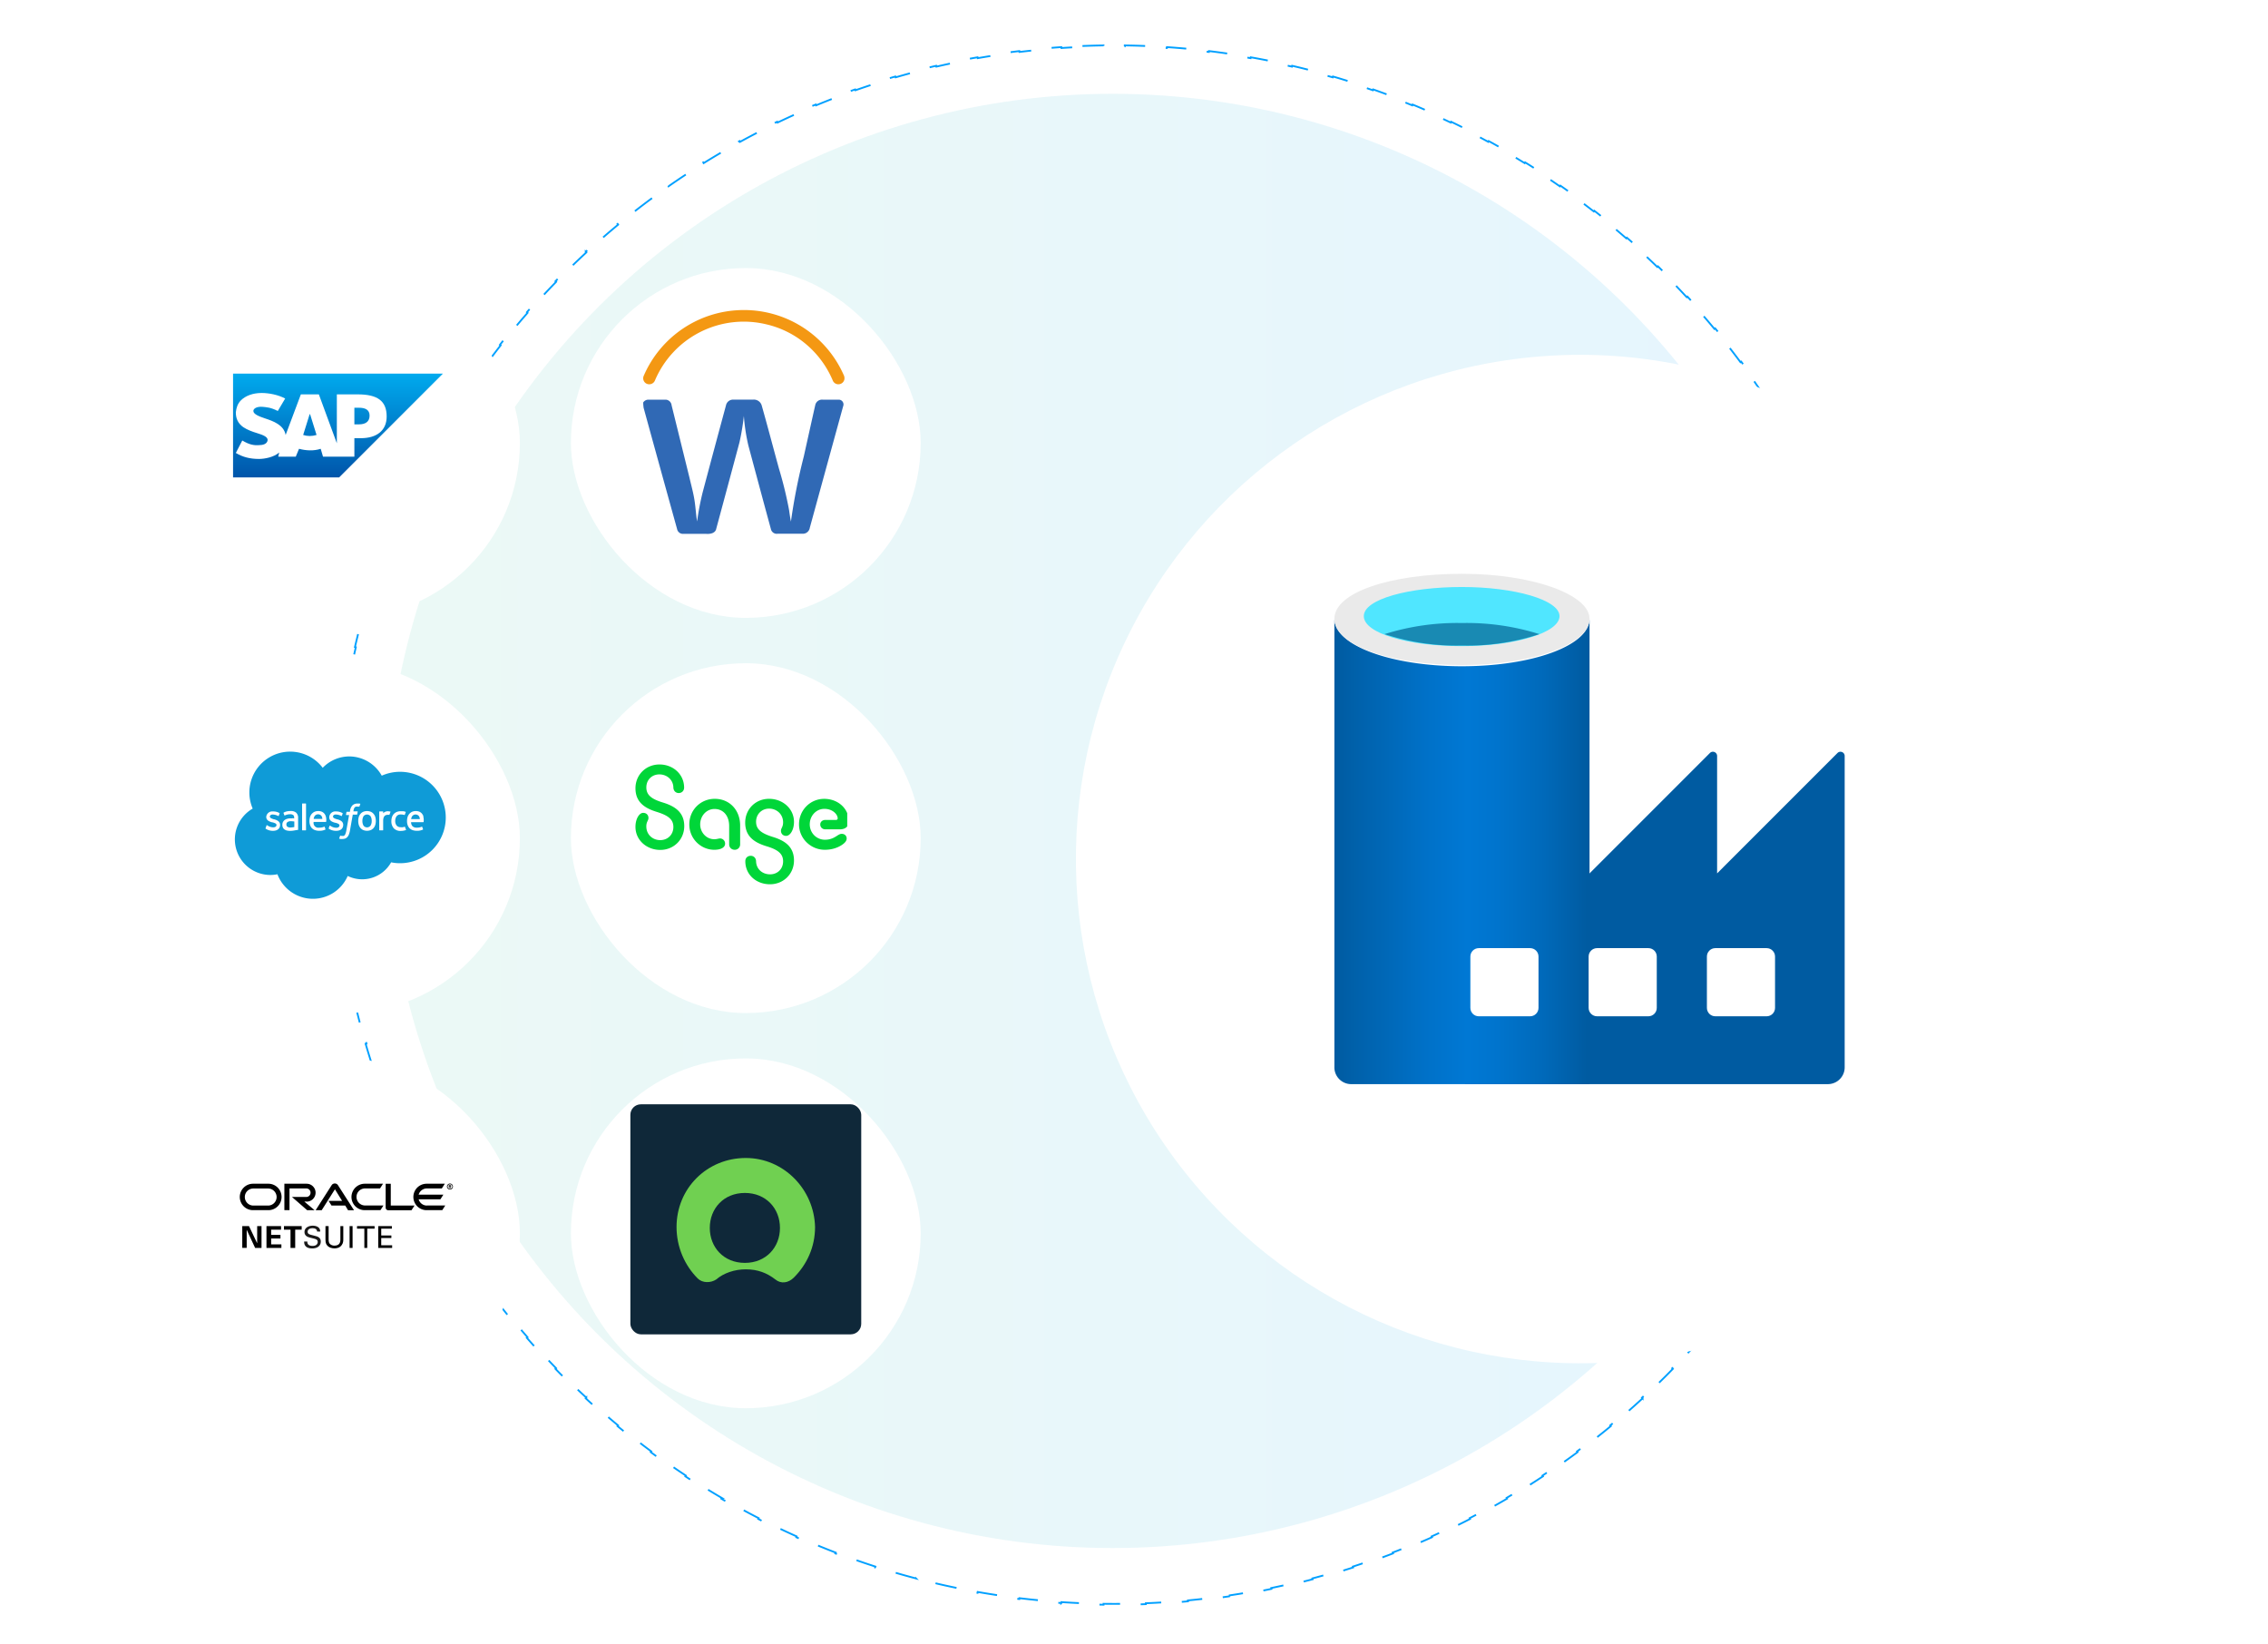
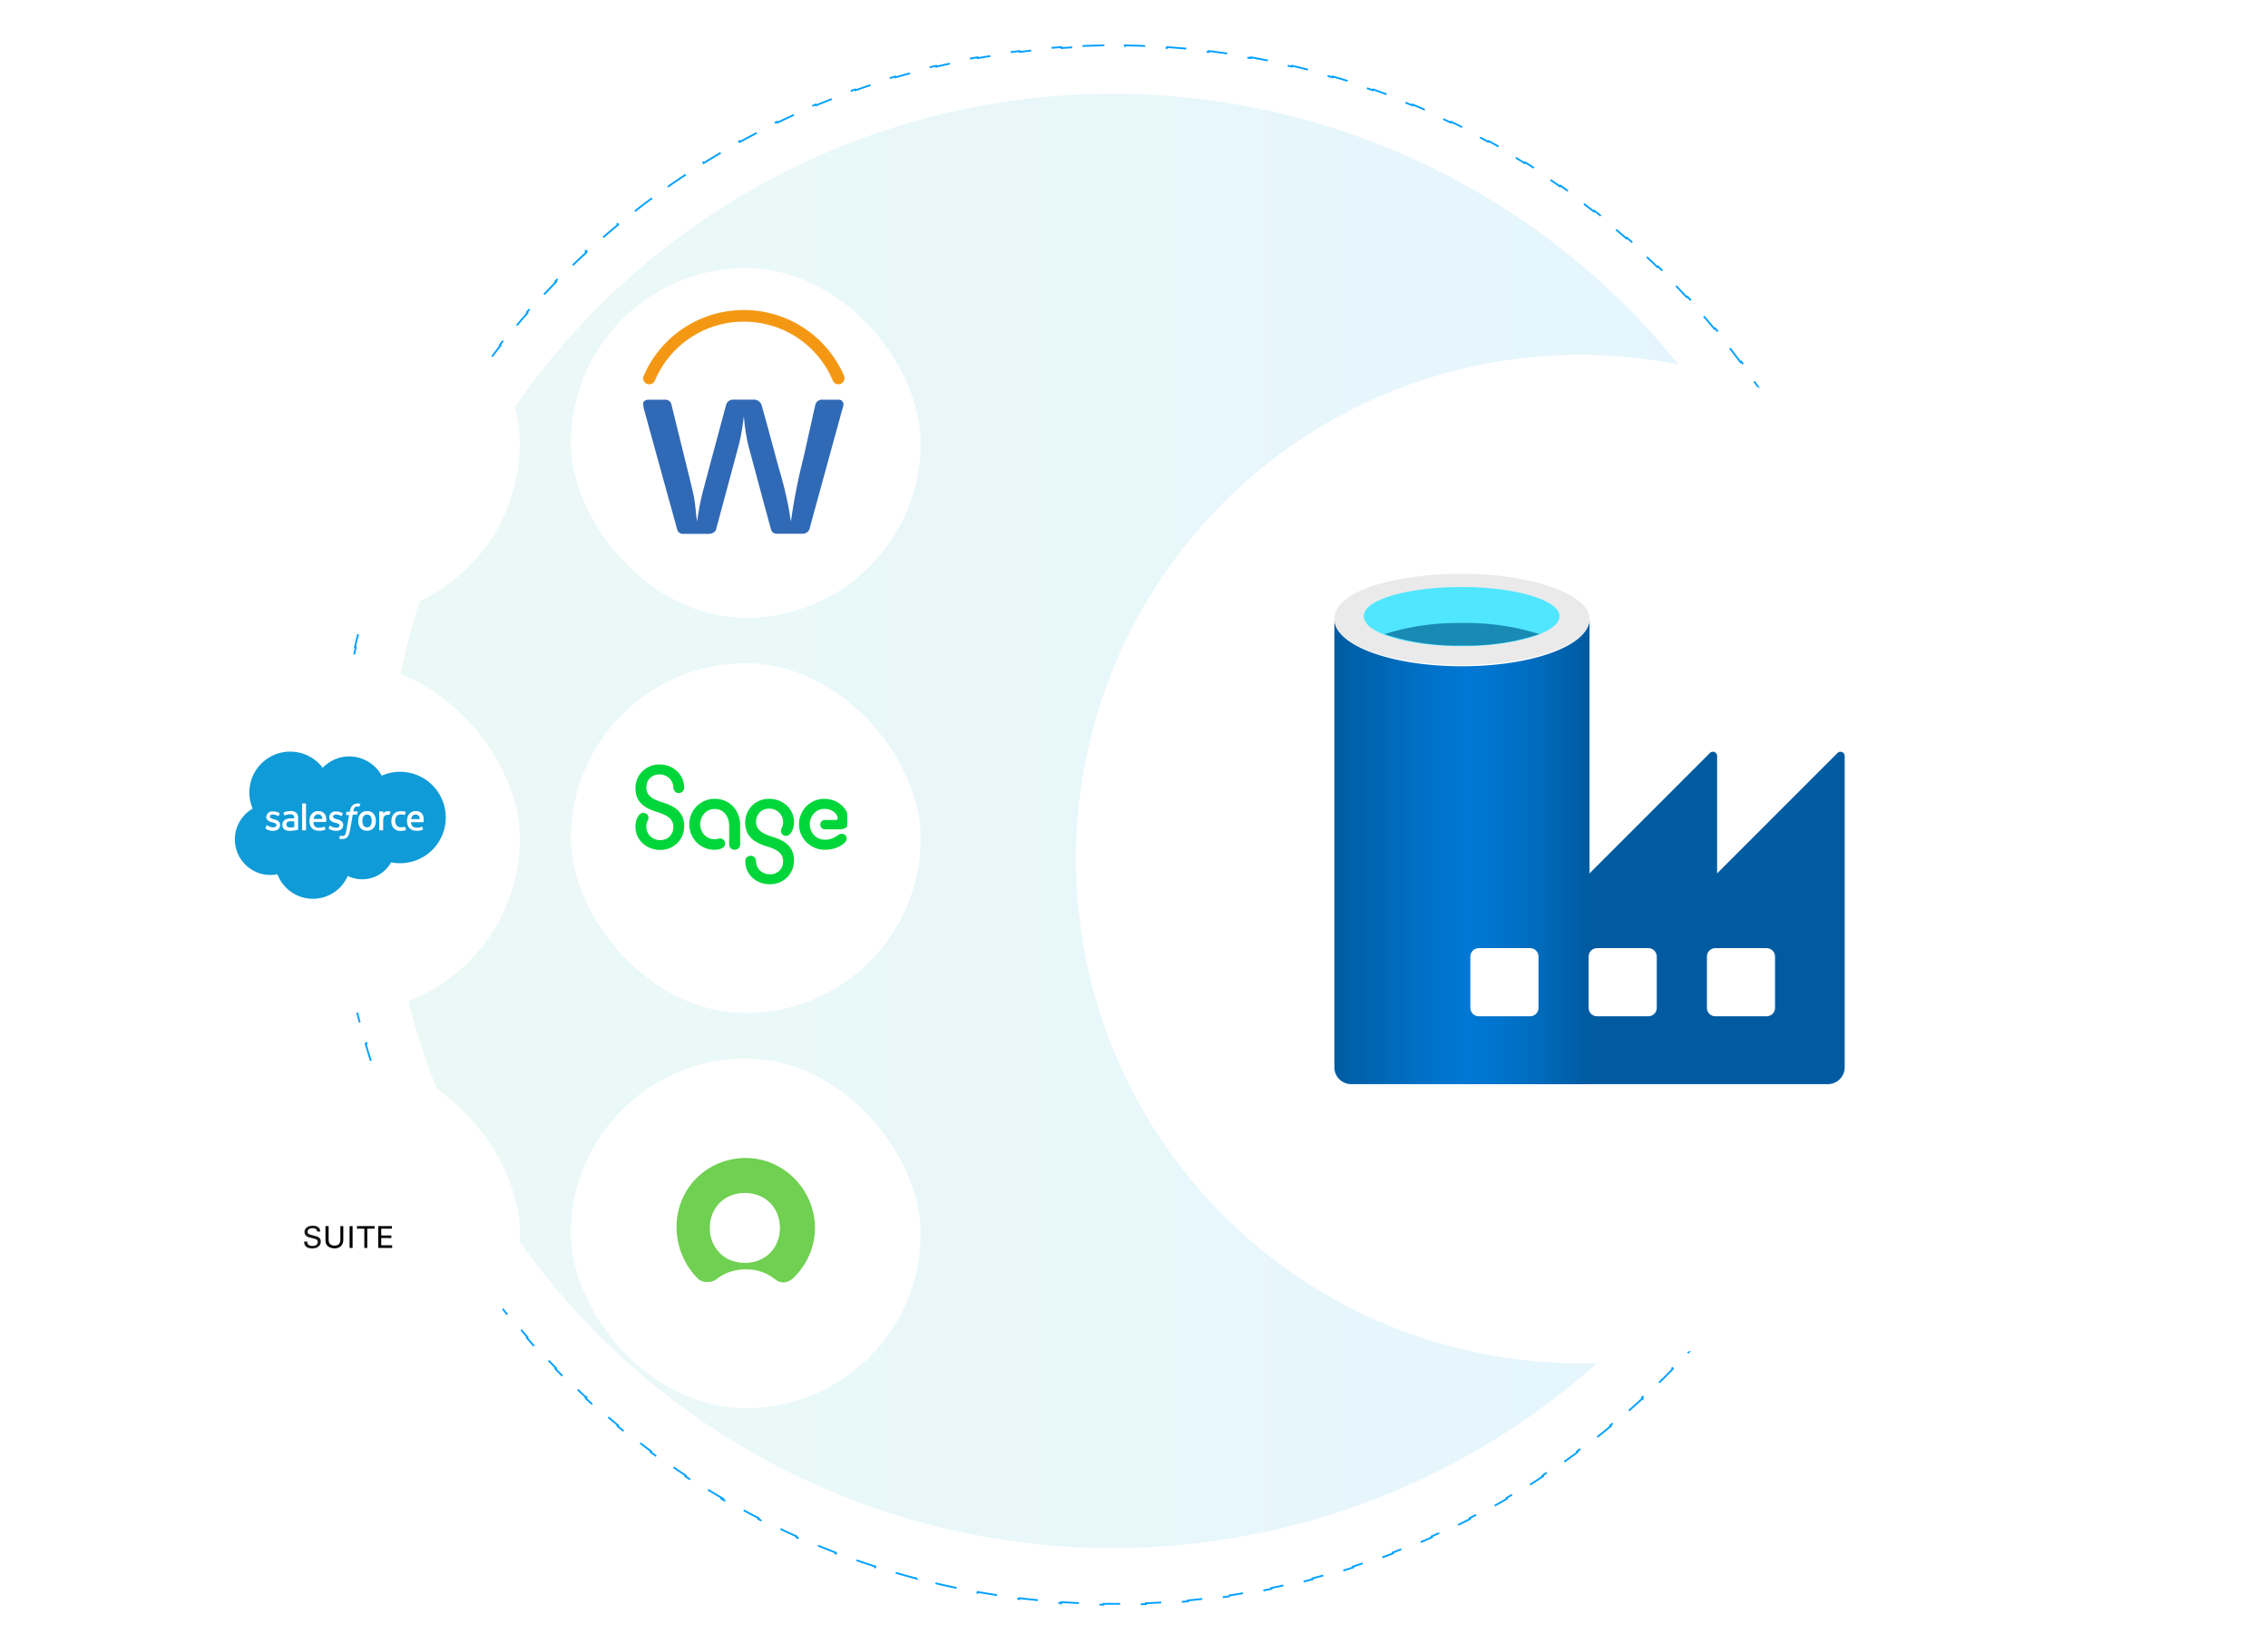
<svg xmlns="http://www.w3.org/2000/svg" width="400" height="290" fill="none" viewBox="0 0 400 290">
  <circle cx="196.229" cy="144.771" r="128.229" fill="url(#a)" fill-opacity=".1" transform="rotate(-90 196.229 144.771)" />
  <path stroke="#00A0FF" stroke-dasharray="3.79 3.79" stroke-width=".316" d="M190.908 8.112c1.237-.05 2.477-.083 3.722-.1l.002.158a139.924 139.924 0 0 1 3.736 0l.002-.158c1.245.017 2.485.05 3.722.1l-.007.157c1.243.05 2.482.116 3.716.199l.011-.158c1.241.083 2.477.183 3.709.298l-.015.158c1.239.116 2.473.249 3.702.398l.019-.157c1.234.15 2.462.316 3.685.498l-.023.156c1.231.183 2.457.383 3.677.598l.027-.155c1.223.216 2.44.448 3.652.696l-.032.155c1.219.25 2.432.516 3.639.797l.036-.153c1.21.282 2.414.58 3.611.895l-.04.153c1.203.315 2.399.647 3.588.994l.044-.152c1.193.348 2.379.712 3.559 1.092l-.048.15c1.182.38 2.357.776 3.525 1.188l.053-.15c1.172.414 2.338.842 3.495 1.286l-.056.147c1.159.444 2.31.903 3.454 1.377l.06-.145c1.149.476 2.289.967 3.422 1.473l-.064.145c1.132.506 2.256 1.027 3.372 1.563l.069-.143c1.12.538 2.233 1.091 3.337 1.659l-.072.14c1.103.567 2.197 1.148 3.283 1.744l.076-.138c1.09.598 2.17 1.21 3.241 1.836l-.079.137c1.071.626 2.133 1.266 3.185 1.92l.083-.134c1.055.656 2.101 1.326 3.136 2.009l-.087.131c1.036.684 2.062 1.38 3.077 2.09l.091-.129c1.018.712 2.025 1.437 3.022 2.175l-.094.127c.998.738 1.984 1.49 2.961 2.254l.097-.124c.977.765 1.944 1.543 2.901 2.334l-.101.122c.956.79 1.901 1.594 2.834 2.41l.104-.12c.935.818 1.859 1.647 2.771 2.488l-.107.116c.912.841 1.812 1.694 2.701 2.56l.11-.114c.889.866 1.767 1.744 2.633 2.633l-.113.11c.865.889 1.718 1.79 2.559 2.7l.116-.106c.841.912 1.67 1.836 2.487 2.77l-.119.104c.816.934 1.62 1.88 2.41 2.835l.122-.1c.791.956 1.569 1.922 2.334 2.9l-.124.097a140.67 140.67 0 0 1 2.254 2.96l.127-.093a136.58 136.58 0 0 1 2.174 3.022l-.129.09c.71 1.016 1.407 2.042 2.091 3.078l.131-.087a135.832 135.832 0 0 1 2.009 3.136l-.134.083a137.075 137.075 0 0 1 1.92 3.185l.137-.08a138.783 138.783 0 0 1 1.836 3.242l-.138.076c.596 1.086 1.177 2.18 1.744 3.283l.141-.072c.567 1.104 1.12 2.217 1.658 3.338l-.142.068c.535 1.116 1.056 2.24 1.563 3.373l.144-.065c.506 1.133.997 2.273 1.473 3.422l-.145.06c.474 1.144.933 2.295 1.377 3.454l.147-.056c.444 1.157.872 2.323 1.285 3.495l-.149.053c.412 1.168.808 2.343 1.188 3.526l.15-.049c.38 1.18.744 2.366 1.092 3.559l-.152.044c.347 1.189.679 2.385.994 3.588l.153-.04c.314 1.197.613 2.401.895 3.611l-.154.036c.282 1.207.548 2.42.798 3.639l.155-.032c.248 1.212.48 2.429.696 3.652l-.155.028c.216 1.219.415 2.445.598 3.676l.156-.023c.182 1.223.348 2.452.498 3.685l-.157.019c.149 1.229.282 2.463.398 3.702l.158-.015c.115 1.232.215 2.468.298 3.709l-.158.011c.083 1.234.149 2.473.199 3.716l.157-.007c.05 1.237.083 2.477.1 3.722l-.158.002a145.17 145.17 0 0 1 0 3.736l.158.002c-.017 1.245-.05 2.485-.1 3.722l-.157-.007c-.05 1.243-.116 2.482-.199 3.716l.158.011a137.3 137.3 0 0 1-.299 3.709l-.157-.015a136.402 136.402 0 0 1-.398 3.702l.157.019c-.15 1.234-.316 2.462-.498 3.685l-.156-.023a138.713 138.713 0 0 1-.598 3.677l.155.027a137.56 137.56 0 0 1-.696 3.652l-.155-.032a136.77 136.77 0 0 1-.798 3.639l.154.036c-.282 1.21-.581 2.414-.895 3.611l-.153-.04a133.642 133.642 0 0 1-.994 3.588l.152.044a134.276 134.276 0 0 1-1.092 3.559l-.15-.048c-.38 1.182-.776 2.357-1.188 3.525l.149.053a134.871 134.871 0 0 1-1.285 3.495l-.147-.056c-.444 1.159-.903 2.31-1.377 3.454l.145.06a136.558 136.558 0 0 1-1.473 3.422l-.144-.064a143.303 143.303 0 0 1-1.563 3.372l.142.069a136.217 136.217 0 0 1-1.659 3.337l-.14-.072a137.163 137.163 0 0 1-1.744 3.283l.138.076c-.598 1.09-1.21 2.17-1.836 3.241l-.137-.079a136.447 136.447 0 0 1-1.92 3.185l.134.083a134.546 134.546 0 0 1-2.009 3.136l-.131-.087a138.515 138.515 0 0 1-2.091 3.077l.13.091a138.485 138.485 0 0 1-2.175 3.022l-.127-.094c-.738.998-1.49 1.984-2.254 2.961l.124.097c-.765.977-1.543 1.944-2.334 2.901l-.122-.101c-.79.956-1.594 1.901-2.41 2.834l.119.104a139.1 139.1 0 0 1-2.487 2.771l-.116-.107a138.83 138.83 0 0 1-2.559 2.701l.113.11c-.866.889-1.744 1.767-2.633 2.633l-.11-.113a138.83 138.83 0 0 1-2.701 2.559l.107.116a139.1 139.1 0 0 1-2.771 2.487l-.104-.119c-.933.816-1.878 1.62-2.834 2.41l.101.122c-.957.791-1.923 1.569-2.901 2.334l-.097-.124c-.977.764-1.963 1.516-2.961 2.254l.094.127c-.997.738-2.004 1.463-3.022 2.175l-.091-.13c-1.015.71-2.041 1.407-3.077 2.091l.087.131a134.546 134.546 0 0 1-3.136 2.009l-.083-.134a136.447 136.447 0 0 1-3.185 1.92l.079.137a137.135 137.135 0 0 1-3.241 1.836l-.076-.138c-1.086.596-2.18 1.177-3.283 1.744l.072.141c-1.104.567-2.217 1.12-3.337 1.658l-.069-.142c-1.116.535-2.24 1.056-3.372 1.563l.064.144c-1.133.506-2.273.997-3.422 1.473l-.06-.145c-1.144.474-2.295.933-3.454 1.377l.056.148c-1.157.443-2.323.871-3.495 1.284l-.053-.149c-1.168.412-2.343.808-3.526 1.188l.049.15c-1.18.38-2.366.744-3.559 1.092l-.044-.152c-1.19.347-2.385.679-3.588.994l.04.153c-1.197.314-2.401.613-3.611.895l-.036-.154c-1.207.282-2.42.548-3.639.798l.032.155c-1.212.248-2.429.48-3.652.696l-.028-.155c-1.219.216-2.445.415-3.676.598l.023.156a139.46 139.46 0 0 1-3.685.498l-.019-.157c-1.229.149-2.463.282-3.702.398l.015.158c-1.232.115-2.468.215-3.709.298l-.011-.158c-1.234.083-2.473.149-3.716.199l.007.157c-1.237.05-2.477.083-3.722.1l-.002-.158a145.17 145.17 0 0 1-3.736 0l-.002.158c-1.245-.017-2.485-.05-3.722-.1l.007-.157c-1.243-.05-2.482-.116-3.716-.199l-.011.158a141.497 141.497 0 0 1-3.709-.298l.015-.158a136.402 136.402 0 0 1-3.702-.398l-.019.157c-1.234-.15-2.462-.316-3.685-.498l.023-.156a134.726 134.726 0 0 1-3.677-.598l-.027.155a137.56 137.56 0 0 1-3.652-.696l.032-.155a136.77 136.77 0 0 1-3.639-.798l-.036.154c-1.21-.282-2.414-.581-3.611-.895l.04-.153a133.642 133.642 0 0 1-3.588-.994l-.044.152a134.276 134.276 0 0 1-3.559-1.092l.048-.15c-1.182-.38-2.357-.776-3.525-1.188l-.053.149a134.871 134.871 0 0 1-3.495-1.285l.056-.147c-1.159-.444-2.31-.903-3.454-1.377l-.06.145a136.558 136.558 0 0 1-3.422-1.473l.064-.144a143.303 143.303 0 0 1-3.372-1.563l-.069.142a139.871 139.871 0 0 1-3.337-1.658l.072-.141a137.163 137.163 0 0 1-3.283-1.744l-.076.138c-1.09-.598-2.17-1.21-3.241-1.836l.079-.137a136.447 136.447 0 0 1-3.185-1.92l-.083.134a134.546 134.546 0 0 1-3.136-2.009l.087-.131a138.515 138.515 0 0 1-3.077-2.091l-.091.13a138.485 138.485 0 0 1-3.022-2.175l.094-.127c-.998-.738-1.984-1.49-2.961-2.254l-.097.124a140.917 140.917 0 0 1-2.901-2.334l.101-.122c-.956-.79-1.901-1.594-2.834-2.41l-.104.119a139.1 139.1 0 0 1-2.771-2.487l.107-.116a138.83 138.83 0 0 1-2.701-2.559l-.11.113c-.89-.866-1.767-1.744-2.633-2.633l.113-.11a138.512 138.512 0 0 1-2.559-2.701l-.116.107a139.1 139.1 0 0 1-2.487-2.771l.119-.104c-.816-.933-1.62-1.878-2.41-2.834l-.122.101c-.79-.957-1.57-1.923-2.334-2.901l.124-.097a137.837 137.837 0 0 1-2.254-2.961l-.127.094a136.485 136.485 0 0 1-2.175-3.022l.13-.091a135.135 135.135 0 0 1-2.09-3.077l-.132.087a135.867 135.867 0 0 1-2.009-3.136l.134-.083a136.812 136.812 0 0 1-1.92-3.185l-.137.079a135.75 135.75 0 0 1-1.836-3.241l.138-.076a138.267 138.267 0 0 1-1.744-3.283l-.14.072a139.128 139.128 0 0 1-1.659-3.337l.143-.069a137.48 137.48 0 0 1-1.563-3.372l-.145.064a136.58 136.58 0 0 1-1.473-3.422l.145-.06a137.152 137.152 0 0 1-1.377-3.454l-.147.056a136.358 136.358 0 0 1-1.285-3.495l.149-.053a135.438 135.438 0 0 1-1.188-3.526l-.15.049a137.32 137.32 0 0 1-1.092-3.559l.152-.044a135.15 135.15 0 0 1-.994-3.588l-.153.04a136.113 136.113 0 0 1-.895-3.611l.154-.036a136.77 136.77 0 0 1-.798-3.639l-.155.032a137.56 137.56 0 0 1-.696-3.652l.155-.028a136.369 136.369 0 0 1-.598-3.676l-.156.023a137.398 137.398 0 0 1-.498-3.685l.157-.019c-.15-1.229-.282-2.463-.398-3.702l-.157.015a138.12 138.12 0 0 1-.299-3.709l.158-.011a138.487 138.487 0 0 1-.199-3.716l-.157.007c-.05-1.237-.083-2.477-.1-3.722l.158-.002a139.924 139.924 0 0 1 0-3.736l-.157-.002c.016-1.245.05-2.485.099-3.722l.157.007c.05-1.243.116-2.482.199-3.716l-.158-.011c.083-1.241.183-2.477.298-3.709l.158.015c.116-1.239.249-2.473.398-3.702l-.157-.019c.15-1.234.316-2.462.498-3.685l.156.023c.183-1.231.383-2.457.598-3.677l-.155-.027c.216-1.223.448-2.44.696-3.652l.155.032c.25-1.219.516-2.432.798-3.639l-.154-.036c.282-1.21.58-2.414.895-3.611l.153.04c.315-1.203.647-2.399.994-3.588l-.152-.044a137.32 137.32 0 0 1 1.092-3.559l.15.048c.38-1.182.776-2.357 1.188-3.525l-.15-.053a136.54 136.54 0 0 1 1.285-3.495l.148.056c.444-1.159.903-2.31 1.377-3.454l-.145-.06c.476-1.149.967-2.29 1.474-3.422l.144.064a136.663 136.663 0 0 1 1.563-3.372l-.143-.069c.538-1.12 1.091-2.233 1.659-3.337l.14.072a136.95 136.95 0 0 1 1.744-3.283l-.138-.076c.598-1.09 1.21-2.17 1.836-3.241l.137.08a137.44 137.44 0 0 1 1.92-3.186l-.134-.083c.656-1.055 1.326-2.1 2.009-3.136l.131.087a137.87 137.87 0 0 1 2.09-3.078l-.129-.09a137.937 137.937 0 0 1 2.175-3.022l.127.093a140.67 140.67 0 0 1 2.254-2.96l-.125-.097c.766-.977 1.544-1.944 2.335-2.9l.122.1c.79-.956 1.594-1.9 2.41-2.834l-.12-.104a138.08 138.08 0 0 1 2.488-2.771l.116.107c.841-.912 1.694-1.812 2.56-2.7l-.114-.11c.866-.89 1.744-1.768 2.633-2.634l.11.113a138.83 138.83 0 0 1 2.701-2.559l-.107-.116a139.1 139.1 0 0 1 2.771-2.487l.104.119c.933-.816 1.878-1.62 2.834-2.41l-.101-.122c.957-.79 1.924-1.57 2.901-2.334l.097.124a137.51 137.51 0 0 1 2.961-2.254l-.094-.127c.997-.738 2.004-1.463 3.022-2.175l.091.13a135.12 135.12 0 0 1 3.077-2.09l-.087-.132a136.204 136.204 0 0 1 3.136-2.009l.083.134a136.808 136.808 0 0 1 3.185-1.92l-.079-.137a135.405 135.405 0 0 1 3.241-1.836l.076.138c1.086-.596 2.18-1.177 3.283-1.744l-.072-.14c1.104-.568 2.217-1.12 3.337-1.659l.069.142c1.116-.535 2.24-1.056 3.372-1.563l-.064-.144a140.39 140.39 0 0 1 3.422-1.474l.06.146c1.144-.474 2.295-.933 3.454-1.377l-.056-.148c1.157-.443 2.323-.871 3.495-1.284l.053.149c1.168-.412 2.343-.808 3.526-1.188l-.049-.15c1.18-.38 2.366-.744 3.559-1.092l.044.152a135.53 135.53 0 0 1 3.588-.994l-.04-.153c1.197-.314 2.401-.613 3.611-.895l.036.153c1.207-.281 2.42-.547 3.639-.797l-.032-.155a137.56 137.56 0 0 1 3.652-.696l.028.155a136.25 136.25 0 0 1 3.676-.598l-.023-.156a137.48 137.48 0 0 1 3.685-.498l.019.157c1.229-.15 2.463-.282 3.702-.398l-.015-.158c1.232-.115 2.468-.215 3.709-.298l.011.158c1.234-.083 2.473-.149 3.716-.199l-.007-.157Z" />
  <g filter="url(#b)">
    <circle cx="88.92" cy="88.92" r="88.92" fill="#fff" transform="scale(-1 1) rotate(34.56 -195.45 -470.622)" />
  </g>
  <g clip-path="url(#c)">
    <path fill="#005BA1" d="M302.841 154.023v-20.7a.745.745 0 0 0-.456-.695.738.738 0 0 0-.815.165l-21.176 21.177-22.024 22.023v15.194h63.953a2.968 2.968 0 0 0 2.802-1.854c.149-.37.223-.765.215-1.164v-54.846a.737.737 0 0 0-.456-.695.734.734 0 0 0-.432-.042.73.73 0 0 0-.382.207l-21.229 21.23Z" />
    <path fill="url(#d)" d="M257.841 117.493c-12.441 0-22.499-3.652-22.499-8.364v79.041a2.954 2.954 0 0 0 .868 2.149 2.953 2.953 0 0 0 2.149.868h41.982v-82.058c0 4.712-10.059 8.364-22.5 8.364Z" />
    <path fill="#fff" d="M311.577 167.205h-9.053c-.819 0-1.483.664-1.483 1.482v9.053c0 .819.664 1.482 1.483 1.482h9.053c.818 0 1.482-.663 1.482-1.482v-9.053c0-.818-.664-1.482-1.482-1.482Zm-20.859 0h-9.053c-.819 0-1.483.664-1.483 1.482v9.053c0 .819.664 1.482 1.483 1.482h9.053c.818 0 1.482-.663 1.482-1.482v-9.053c0-.818-.664-1.482-1.482-1.482Zm-20.859 0h-9.053c-.819 0-1.482.664-1.482 1.482v9.053c0 .819.663 1.482 1.482 1.482h9.053c.818 0 1.482-.663 1.482-1.482v-9.053c0-.818-.664-1.482-1.482-1.482Z" />
    <path fill="#EAEAEA" d="M280.341 109.129c0 4.5-10.059 8.153-22.5 8.153s-22.5-3.442-22.5-8.153c0-4.712 10.059-7.941 22.5-7.941s22.5 3.653 22.5 7.941Z" />
    <path fill="#50E6FF" d="M275.047 108.652c0 2.912-7.729 5.294-17.258 5.294-9.53 0-17.259-2.276-17.259-5.294 0-3.017 8.047-5.135 17.312-5.135 9.264 0 17.205 2.277 17.205 5.135Z" />
    <path fill="#198AB3" d="M257.841 109.87a42.693 42.693 0 0 0-13.658 1.959 40.433 40.433 0 0 0 13.658 2.011 40.436 40.436 0 0 0 13.659-2.011 42.703 42.703 0 0 0-13.659-1.959Z" />
  </g>
  <g filter="url(#e)">
    <rect width="61.69" height="61.69" x="30" y="44.188" fill="#fff" rx="30.845" />
  </g>
  <g clip-path="url(#f)">
    <g clip-path="url(#g)">
      <path fill="url(#h)" d="M78.118 65.885H41.104V84.19h18.71" />
-       <path fill="#fff" d="M59.408 69.546v8.623l-3.173-8.623h-3.172l-2.685 7.159c-.325-1.79-2.196-2.44-3.66-2.929-.977-.325-2.034-.732-2.034-1.301 0-.407.57-.814 1.627-.732.732.08 1.383.08 2.684.732l1.302-2.197c-1.22-.65-2.847-.976-4.149-.976-1.546 0-2.847.488-3.66 1.302-.57.57-.814 1.301-.896 2.115 0 1.139.407 1.952 1.302 2.603.732.488 1.627.813 2.44 1.057 1.058.326 1.871.651 1.871 1.22-.08.733-.894.896-1.464.896-.976.08-1.79-.082-3.01-.814l-1.139 2.197c1.22.732 2.522 1.057 4.068 1.057 1.057 0 2.684-.325 3.58-1.139l-.163.732h3.09l.57-1.383c1.22.326 2.603.407 3.824 0l.406 1.383H62.5v-3.254h1.139c2.847 0 4.556-1.383 4.556-3.823 0-2.766-1.627-3.905-5.125-3.905h-3.661Zm-5.939 7.159 1.14-3.66h.08l1.14 3.66c-.814.244-1.627.244-2.36 0Zm9.03-1.871v-2.929h.814c1.057 0 1.87.326 1.87 1.383 0 1.14-.813 1.546-1.87 1.546h-.814Z" />
    </g>
  </g>
  <g filter="url(#i)">
    <rect width="61.69" height="61.69" x="100.69" y="44.188" fill="#fff" rx="30.845" />
  </g>
  <g clip-path="url(#j)">
    <path fill="#F49813" d="M130.516 54.687a19.241 19.241 0 0 1 18.271 11.409c.129.243.177.52.138.793a1.057 1.057 0 0 1-.931.867 1.058 1.058 0 0 1-1.131-.677 16.992 16.992 0 0 0-6.154-7.475 16.807 16.807 0 0 0-5.562-2.411 17.013 17.013 0 0 0-19.634 9.897 1.06 1.06 0 0 1-.804.656 1.057 1.057 0 0 1-1.195-1.428 19.199 19.199 0 0 1 17.002-11.63Z" />
    <path fill="#3069B5" d="M113.44 70.98a1.066 1.066 0 0 1 .846-.496h3.172a1.107 1.107 0 0 1 .994 1.004l3.172 12.847c.307 1.332.677 2.633.878 3.986.2 1.354.243 2.432.444 3.637.233-1.733.561-3.452.983-5.149 1.36-5.117 2.731-10.228 4.113-15.331a1.266 1.266 0 0 1 1.237-1.005h3.574a1.436 1.436 0 0 1 1.48 1.005c1.058 3.722 2.03 7.454 3.056 11.186a68.582 68.582 0 0 1 1.776 7.275c.095.677.191 1.364.328 2.04.54-3.87 1.299-7.708 2.273-11.493.677-3.034 1.343-6.069 2.03-9.103a1.219 1.219 0 0 1 1.312-.9h2.897a.843.843 0 0 1 .759.779.86.86 0 0 1-.061.385 15324.35 15324.35 0 0 0-5.879 21.422 1.24 1.24 0 0 1-1.185 1.057h-4.483a1.058 1.058 0 0 1-1.194-.825c-1.343-4.906-2.654-9.823-3.976-14.74a33.49 33.49 0 0 1-.793-5.212 41.644 41.644 0 0 1-.783 4.695 6509.77 6509.77 0 0 1-4.081 15.173c-.148.824-1.057.983-1.787.93h-4.166a1.056 1.056 0 0 1-.962-.856 7673.514 7673.514 0 0 1-5.9-21.37 6.893 6.893 0 0 1-.074-.94Z" />
  </g>
  <g filter="url(#k)">
    <rect width="61.69" height="61.69" x="30" y="113.877" fill="#fff" rx="30.845" />
  </g>
  <g clip-path="url(#l)">
    <g clip-path="url(#m)">
      <path fill="#0F9BD7" d="M56.9 135.42a6.496 6.496 0 0 1 4.709-2.023 6.58 6.58 0 0 1 5.72 3.395 7.874 7.874 0 0 1 3.227-.686 8.065 8.065 0 0 1 8.062 8.062 8.061 8.061 0 0 1-8.062 8.061 7.549 7.549 0 0 1-1.572-.159 5.856 5.856 0 0 1-7.66 2.408 6.687 6.687 0 0 1-6.298 4.022 6.695 6.695 0 0 1-6.095-4.323 6.31 6.31 0 0 1-1.27.126 6.274 6.274 0 0 1-6.03-4.669 6.273 6.273 0 0 1 2.935-7.039 7.198 7.198 0 0 1 8.005-9.908 7.201 7.201 0 0 1 4.33 2.692" />
      <path fill="#fff" d="M46.84 146.049a.077.077 0 0 0 0 .084l.218.125c.34.179.72.269 1.104.259.76 0 1.238-.401 1.238-1.053 0-.602-.536-.837-1.037-.979h-.067c-.377-.125-.703-.234-.703-.476 0-.209.193-.368.485-.368.339.006.671.092.97.251 0 0 .076.041.1 0a5.04 5.04 0 0 0 .151-.419.066.066 0 0 0 0-.083 2.141 2.141 0 0 0-1.087-.293h-.075a1.064 1.064 0 0 0-1.18.945c0 .636.536.836 1.038.978h.083c.368.118.686.209.686.469 0 .234-.209.409-.544.409a1.76 1.76 0 0 1-.978-.284l-.125-.075s-.076-.042-.1 0l-.176.51Zm11.14 0v.084a2.254 2.254 0 0 0 1.321.384c.76 0 1.229-.401 1.229-1.053 0-.602-.535-.837-1.029-.979h-.067c-.376-.125-.702-.234-.702-.476 0-.209.184-.368.485-.368.336.006.665.092.962.251 0 0 .075.041.1 0 .025-.042.142-.385.159-.419.017-.033 0-.066-.042-.083a2.12 2.12 0 0 0-1.087-.293h-.058a1.073 1.073 0 0 0-.813.252 1.066 1.066 0 0 0-.367.768c0 .636.536.837 1.037.979h.076c.367.117.685.209.685.468 0 .234-.209.41-.535.41a1.769 1.769 0 0 1-.978-.285l-.126-.075h-.1l-.15.435Zm8.211-1.957a1.459 1.459 0 0 0-.292-.552 1.368 1.368 0 0 0-.485-.376 1.806 1.806 0 0 0-1.363 0 1.367 1.367 0 0 0-.485.376 1.459 1.459 0 0 0-.293.552 2.563 2.563 0 0 0 0 1.363c.06.202.16.39.293.552.133.156.298.282.485.368.436.178.926.178 1.363 0a1.43 1.43 0 0 0 .485-.368c.133-.162.232-.35.292-.552a2.567 2.567 0 0 0 0-1.363Zm-.635.678c.014.293-.059.584-.21.836a.774.774 0 0 1-.956.222.774.774 0 0 1-.272-.222 1.564 1.564 0 0 1-.201-.836 1.583 1.583 0 0 1 .2-.837.788.788 0 0 1 .615-.291.8.8 0 0 1 .615.291c.15.253.222.544.209.837" />
      <path fill="#fff" fill-rule="evenodd" d="M71.426 145.84a.063.063 0 0 0-.01-.025.059.059 0 0 0-.073-.017 1.49 1.49 0 0 1-.293.084 2.18 2.18 0 0 1-.343 0 .984.984 0 0 1-.728-.268 1.229 1.229 0 0 1-.275-.836 1.377 1.377 0 0 1 .242-.836.837.837 0 0 1 .702-.31c.23-.006.459.025.678.092 0 0 .05 0 .067-.041l.159-.435v-.076a2.51 2.51 0 0 0-.419-.108 3.79 3.79 0 0 0-.476 0 1.749 1.749 0 0 0-.711.133 1.556 1.556 0 0 0-.51.368 1.62 1.62 0 0 0-.31.552 2.27 2.27 0 0 0-.1.686 1.84 1.84 0 0 0 .418 1.263 1.614 1.614 0 0 0 1.254.468 2.68 2.68 0 0 0 .904-.159.066.066 0 0 0 0-.075l-.176-.46Zm3.254-1.873a1.467 1.467 0 0 0-.277-.502 1.287 1.287 0 0 0-.41-.309 1.567 1.567 0 0 0-.618-.126 1.668 1.668 0 0 0-.711.134 1.602 1.602 0 0 0-.494.385 1.67 1.67 0 0 0-.292.552 2.604 2.604 0 0 0-.092.685c-.003.233.03.464.1.686.063.204.168.392.31.552.154.156.339.279.543.36.25.085.513.127.778.125.372.016.742-.058 1.079-.217 0 0 .05 0 0-.101l-.143-.393a.07.07 0 0 0-.083 0 2.019 2.019 0 0 1-.878.159 1.017 1.017 0 0 1-.736-.251 1.003 1.003 0 0 1-.251-.719h2.149a.058.058 0 0 0 .059-.058 2.395 2.395 0 0 0-.059-.929l.025-.033Zm-2.167.485c.022-.181.081-.355.176-.51a.751.751 0 0 1 1.212 0c.09.155.14.33.143.51h-1.53Zm-15.052-.485a1.333 1.333 0 0 0-.268-.502 1.287 1.287 0 0 0-.41-.309 1.567 1.567 0 0 0-.618-.126 1.668 1.668 0 0 0-.71.134 1.602 1.602 0 0 0-.494.385 1.67 1.67 0 0 0-.293.552 2.604 2.604 0 0 0-.092.685c-.003.233.03.464.1.686.063.204.168.392.31.552.154.156.34.279.543.36.25.085.513.128.778.125.372.016.742-.058 1.079-.217 0 0 .05 0 0-.101l-.134-.393a.07.07 0 0 0-.084 0c-.28.117-.582.172-.886.159a.83.83 0 0 1-.753-.247.837.837 0 0 1-.209-.765h2.15a.058.058 0 0 0 .058-.058 2.302 2.302 0 0 0-.067-.929v.009Zm-2.14.451c.017-.181.077-.356.175-.51a.749.749 0 0 1 .606-.306.744.744 0 0 1 .606.306c.09.155.14.331.143.51h-1.53Z" clip-rule="evenodd" />
      <path fill="#fff" d="M51.54 144.318h-.334a1.863 1.863 0 0 0-.535.075c-.16.038-.31.106-.444.201-.131.095-.24.218-.317.36a1.044 1.044 0 0 0-.11.493c-.007.169.025.338.093.493a.836.836 0 0 0 .284.335c.132.09.28.155.435.192.187.038.378.058.569.059.218-.002.437-.022.652-.059l.544-.1h.15a.075.075 0 0 0 .05-.067v-2.032a1.21 1.21 0 0 0-.343-.953 1.441 1.441 0 0 0-.986-.293c-.194 0-.387.017-.577.05a2.081 2.081 0 0 0-.661.243.074.074 0 0 0 0 .083l.159.41c.01.008.021.013.033.013a.052.052 0 0 0 .034-.013 2.17 2.17 0 0 1 .936-.217.882.882 0 0 1 .536.142c.117.083.175.226.175.51v.092a2.964 2.964 0 0 0-.351-.042l.008.025Zm-.844 1.48a.453.453 0 0 1-.184-.401.46.46 0 0 1 .192-.418c.183-.12.4-.176.619-.159.196.006.391.023.585.05v.978c-.19.039-.383.064-.577.076a.987.987 0 0 1-.635-.126" />
      <path fill="#fff" fill-rule="evenodd" d="M68.867 143.206a.06.06 0 0 0 .014-.038.056.056 0 0 0-.014-.037 1.835 1.835 0 0 0-.368-.059 1.078 1.078 0 0 0-.552.084.97.97 0 0 0-.36.267v-.259a.065.065 0 0 0-.019-.047.065.065 0 0 0-.047-.02h-.577a.068.068 0 0 0-.042.022.07.07 0 0 0-.017.045v3.203c0 .018.007.035.02.047.013.013.03.02.047.02h.56c.01.001.019 0 .028-.002a.057.057 0 0 0 .023-.015.054.054 0 0 0 .014-.023.06.06 0 0 0 .002-.027v-1.597a1.84 1.84 0 0 1 .076-.569.738.738 0 0 1 .184-.309.55.55 0 0 1 .267-.159.914.914 0 0 1 .285-.042c.08-.007.161-.007.242 0 0 0 .059 0 .075-.059.017-.058.142-.393.16-.451m-5.294-1.422a.953.953 0 0 0-.218-.05 1.432 1.432 0 0 0-.292 0 1.232 1.232 0 0 0-.912.326 1.832 1.832 0 0 0-.426.97v.151h-.552a.066.066 0 0 0-.067.058l-.084.452c0 .042 0 .067.067.067h.477l-.477 2.692a3.31 3.31 0 0 1-.134.527.982.982 0 0 1-.15.31.391.391 0 0 1-.192.15.811.811 0 0 1-.251 0h-.176a.487.487 0 0 1-.117-.042h-.075l-.16.444a.058.058 0 0 0 0 .083l.193.059c.106.011.212.011.318 0a1.68 1.68 0 0 0 .527-.076.984.984 0 0 0 .393-.276c.125-.141.222-.306.284-.485.084-.233.146-.474.184-.719l.485-2.743h.711a.08.08 0 0 0 .047-.017.087.087 0 0 0 .028-.041l.075-.452c0-.041 0-.067-.066-.067h-.686c.02-.164.057-.327.109-.485a.719.719 0 0 1 .15-.234.494.494 0 0 1 .184-.108.612.612 0 0 1 .226 0h.385l.159-.452a.058.058 0 0 0 0-.075m-9.567 4.641a.065.065 0 0 1-.02.047.066.066 0 0 1-.047.02h-.569a.068.068 0 0 1-.024-.005.072.072 0 0 1-.02-.015.059.059 0 0 1-.014-.047v-4.608c0-.016.005-.032.016-.044a.065.065 0 0 1 .042-.023h.569a.077.077 0 0 1 .067.067v4.608Z" clip-rule="evenodd" />
    </g>
  </g>
  <g filter="url(#n)">
    <rect width="61.69" height="61.69" x="100.69" y="113.877" fill="#fff" rx="30.845" />
  </g>
  <g clip-path="url(#o)">
    <g clip-path="url(#p)">
      <path fill="#00D639" d="M116.311 134.815c-2.407 0-4.236 1.838-4.236 4.196 0 2.586 1.829 3.584 3.857 4.197 1.919.612 2.829 1.292 2.829 2.633 0 1.36-1.005 2.315-2.317 2.315-1.318 0-2.455-.955-2.455-2.426 0-.815.379-1.022.379-1.476 0-.521-.355-.907-.938-.907-.664 0-1.355 1.023-1.355 2.475 0 2.339 1.985 4.061 4.369 4.061 2.407 0 4.236-1.838 4.236-4.196 0-2.566-1.829-3.584-3.876-4.196-1.896-.589-2.81-1.293-2.81-2.634 0-1.336.981-2.291 2.293-2.291 1.36 0 2.455.974 2.474 2.315.024.613.445.974.938.974.512 0 .981-.361.958-1.022-.043-2.339-1.981-4.018-4.346-4.018Zm9.677 15.044c1.071 0 1.895-.362 1.895-1.09a.896.896 0 0 0-.872-.907c-.312 0-.535.135-1.047.135-1.384 0-2.474-1.201-2.474-2.609 0-1.52 1.114-2.725 2.521-2.725 1.583 0 2.588 1.225 2.588 2.995v3.246c0 .569.445.955.981.955a.94.94 0 0 0 .957-.955v-3.314c0-2.72-1.848-4.717-4.483-4.717-2.455 0-4.483 1.929-4.483 4.515 0 2.498 2.009 4.471 4.417 4.471Zm9.809 6.082c2.407 0 4.236-1.838 4.236-4.196 0-2.585-1.829-3.584-3.876-4.196-1.895-.613-2.81-1.293-2.81-2.634s1.005-2.315 2.294-2.315c1.317 0 2.473.955 2.473 2.426 0 .82-.379 1.023-.379 1.476 0 .521.356.907.915.907.692 0 1.383-1.023 1.383-2.475 0-2.339-2.004-4.061-4.392-4.061-2.408 0-4.213 1.838-4.213 4.196 0 2.566 1.805 3.584 3.857 4.197 1.919.588 2.829 1.292 2.829 2.633 0 1.36-1.004 2.291-2.293 2.291-1.384 0-2.455-.95-2.474-2.315-.024-.613-.469-.955-.938-.955-.512 0-.981.342-.957.998.018 2.369 1.957 4.023 4.345 4.023Zm9.677-6.082c1.246 0 2.232-.362 2.919-.796.668-.429.933-.796.933-1.201 0-.429-.313-.815-.891-.815-.692 0-1.246 1.042-2.942 1.042-1.493 0-2.678-1.201-2.678-2.721 0-1.5 1.137-2.725 2.564-2.725 1.54 0 2.364 1.023 2.364 1.679 0 .183-.132.275-.312.275h-1.872c-.512 0-.891.342-.891.796 0 .496.379.863.891.863h2.564c.981 0 1.582-.521 1.582-1.409 0-2.223-1.871-3.969-4.35-3.969-2.455 0-4.435 1.997-4.435 4.49 0 2.494 2.056 4.491 4.554 4.491Z" />
    </g>
  </g>
  <g filter="url(#q)">
    <rect width="61.69" height="61.69" x="30" y="183.567" fill="#fff" rx="30.845" />
  </g>
  <g clip-path="url(#r)">
    <g clip-path="url(#s)">
-       <path fill="#000" d="M79.355 209.203c.03 0 .075 0 .09-.045.015-.015.015-.03.015-.045a.084.084 0 0 0-.045-.076c-.03-.015-.06-.015-.105-.015h-.03v.166h.075m-.045-.241c.075 0 .12 0 .15.015.106.03.106.136.106.166v.045c0 .03-.016.075-.076.105 0 0-.015.015-.03.015l.136.241h-.136l-.105-.226h-.075v.226h-.12v-.587h.15Zm.045.827a.523.523 0 0 0 .526-.526.514.514 0 0 0-.526-.526.532.532 0 0 0-.526.526c0 .286.24.526.526.526Zm-.406-.526c0-.226.18-.406.42-.406.227 0 .407.18.407.406 0 .226-.18.406-.406.406a.399.399 0 0 1-.421-.406Zm-3.654 3.353a1.52 1.52 0 0 1-1.458-1.098h3.834l.526-.827h-4.36a1.52 1.52 0 0 1 1.458-1.097h2.632l.526-.827h-3.218a2.332 2.332 0 0 0-2.33 2.33 2.332 2.332 0 0 0 2.33 2.331h2.767l.526-.827h-3.233m-10.976.827H67.1l.526-.827h-3.232a1.512 1.512 0 0 1-1.519-1.504c0-.842.677-1.503 1.519-1.503h2.631l.527-.827h-3.218a2.345 2.345 0 0 0-2.346 2.33 2.332 2.332 0 0 0 2.33 2.331Zm-17.037-.812h-2.6a1.508 1.508 0 0 1-1.504-1.504c0-.842.676-1.503 1.503-1.503h2.586a1.51 1.51 0 0 1 1.52 1.503 1.51 1.51 0 0 1-1.505 1.504Zm-2.661.812h2.707a2.323 2.323 0 0 0 2.33-2.331 2.322 2.322 0 0 0-2.33-2.33H44.62a2.342 2.342 0 0 0-2.33 2.33 2.332 2.332 0 0 0 2.33 2.331Zm9.458-1.504a1.578 1.578 0 1 0 0-3.157h-3.925v4.661h.903v-3.834h2.962c.42 0 .752.331.752.752s-.331.751-.752.751h-2.526l2.676 2.331h1.308l-1.804-1.519h.406m14.84.707v-3.849h-.901v4.225c0 .12.045.225.135.316.09.09.21.135.33.135h4.09l.527-.827h-4.18Zm-10.976-.827h2.391l-1.263-2.045-2.33 3.684h-1.068l2.827-4.421c.12-.18.33-.285.556-.285.226 0 .421.105.541.285l2.842 4.436h-1.052l-.497-.827h-2.42l-.527-.827Zm-15.216 4.451h1.188l1.442 3.022v-3.022h.768v3.849h-1.129l-1.487-3.203v3.188h-.782v-3.834Zm4.27 0h2.572v.632h-1.746v.917h1.64v.631h-1.64v1.038h1.806v.631h-2.632v-3.849Zm4.225.632h-1.143v-.632h3.128v.632h-1.143v3.217h-.827v-3.217h-.015Z" />
      <path fill="#1A1919" d="M54.2 218.946c.014.271.044.767.931.767.797 0 .903-.496.903-.691 0-.436-.346-.512-.887-.647-.587-.15-.842-.211-1.038-.346a.862.862 0 0 1-.406-.752c0-.782.737-1.127 1.459-1.127.255 0 .766.045 1.082.375.21.241.226.497.24.662h-.556c-.03-.481-.436-.586-.812-.586-.526 0-.857.24-.857.616 0 .346.226.451.692.572.917.24 1.023.255 1.248.405.361.241.376.602.376.767 0 .677-.526 1.203-1.519 1.203-.285 0-.887-.045-1.187-.436-.226-.285-.226-.586-.226-.782h.556Z" />
      <path fill="#000" d="M57.958 216.225v2.375c0 .406.09.587.166.692.24.316.616.376.872.376 1.037 0 1.037-.812 1.037-1.098v-2.345h.511v2.375c0 .211 0 .632-.315 1.023-.376.481-.963.526-1.248.526-.361 0-1.008-.105-1.354-.616-.12-.166-.225-.391-.225-.963v-2.345h.556Zm3.699 3.849h.526v-3.849h-.526v3.849Zm2.602 0v-3.399h-1.294v-.45h3.098v.45H64.77v3.399h-.511Zm2.451-3.849h2.405v.45h-1.879v1.204h1.789v.451h-1.789v1.278h1.924v.466h-2.45v-3.849Z" />
    </g>
  </g>
  <g filter="url(#t)">
    <rect width="61.69" height="61.69" x="100.69" y="183.567" fill="#fff" rx="30.845" />
  </g>
  <g clip-path="url(#u)">
-     <rect width="40.715" height="40.566" x="111.177" y="194.746" fill="#0F2839" rx="1.851" />
    <path fill="#70D051" fill-rule="evenodd" d="M131.535 204.211c-6.841 0-12.215 5.355-12.215 12.17 0 3.569 1.466 6.815 3.746 9.086.814.812 2.28.812 3.257.163 1.303-1.136 3.257-1.785 5.212-1.785 2.117 0 3.745.649 5.211 1.785.977.811 2.28.649 3.257-.325 2.28-2.272 3.746-5.355 3.746-8.924-.163-6.653-5.537-12.17-12.214-12.17Zm-.163 18.498c-3.746 0-6.189-2.759-6.189-6.166 0-3.408 2.443-6.166 6.189-6.166s6.189 2.758 6.189 6.166c0 3.407-2.443 6.166-6.189 6.166Z" clip-rule="evenodd" />
  </g>
  <defs>
    <clipPath id="c">
      <path fill="#fff" d="M235.341 101.188h90v90h-90z" />
    </clipPath>
    <clipPath id="f">
-       <path fill="#fff" d="M41.104 56.526h37.014V93.54H41.104z" />
-     </clipPath>
+       </clipPath>
    <clipPath id="g">
      <path fill="#fff" d="M41.104 65.885h37.014v18.304H41.104z" />
    </clipPath>
    <clipPath id="j">
      <path fill="#fff" d="M111.794 54.675h39.481v39.481h-39.481z" />
    </clipPath>
    <clipPath id="l">
      <path fill="#fff" d="M41.104 126.832h37.631v37.631H41.104z" />
    </clipPath>
    <clipPath id="m">
      <path fill="#fff" d="M41.104 131.724h37.631v27.596H41.104z" />
    </clipPath>
    <clipPath id="o">
      <path fill="#fff" d="M111.794 126.832h37.631v37.631h-37.631z" />
    </clipPath>
    <clipPath id="p">
      <path fill="#fff" d="M112.075 134.485h37.631v21.951h-37.631z" />
    </clipPath>
    <clipPath id="r">
      <path fill="#fff" d="M42.29 195.789h37.631v37.631H42.29z" />
    </clipPath>
    <clipPath id="s">
      <path fill="#fff" d="M42.29 195.459h37.631v37.631H42.29z" />
    </clipPath>
    <clipPath id="u">
      <path fill="#fff" d="M111.177 194.671h40.715v40.715h-40.715z" />
    </clipPath>
    <filter id="b" width="201.803" height="201.803" x="177.769" y="50.592" color-interpolation-filters="sRGB" filterUnits="userSpaceOnUse">
      <feFlood flood-opacity="0" result="BackgroundImageFix" />
      <feColorMatrix in="SourceAlpha" result="hardAlpha" values="0 0 0 0 0 0 0 0 0 0 0 0 0 0 0 0 0 0 127 0" />
      <feOffset />
      <feGaussianBlur stdDeviation="5.986" />
      <feComposite in2="hardAlpha" operator="out" />
      <feColorMatrix values="0 0 0 0 0 0 0 0 0 0.129 0 0 0 0 0.278 0 0 0 0.25 0" />
      <feBlend in2="BackgroundImageFix" result="effect1_dropShadow_70_784" />
      <feBlend in="SourceGraphic" in2="effect1_dropShadow_70_784" result="shape" />
    </filter>
    <filter id="e" width="86.366" height="86.366" x="17.662" y="34.934" color-interpolation-filters="sRGB" filterUnits="userSpaceOnUse">
      <feFlood flood-opacity="0" result="BackgroundImageFix" />
      <feColorMatrix in="SourceAlpha" result="hardAlpha" values="0 0 0 0 0 0 0 0 0 0 0 0 0 0 0 0 0 0 127 0" />
      <feOffset dy="3.084" />
      <feGaussianBlur stdDeviation="6.169" />
      <feComposite in2="hardAlpha" operator="out" />
      <feColorMatrix values="0 0 0 0 0.016 0 0 0 0 0.392 0 0 0 0 0.69 0 0 0 0.1 0" />
      <feBlend in2="BackgroundImageFix" result="effect1_dropShadow_70_784" />
      <feBlend in="SourceGraphic" in2="effect1_dropShadow_70_784" result="shape" />
    </filter>
    <filter id="i" width="86.366" height="86.366" x="88.352" y="34.934" color-interpolation-filters="sRGB" filterUnits="userSpaceOnUse">
      <feFlood flood-opacity="0" result="BackgroundImageFix" />
      <feColorMatrix in="SourceAlpha" result="hardAlpha" values="0 0 0 0 0 0 0 0 0 0 0 0 0 0 0 0 0 0 127 0" />
      <feOffset dy="3.084" />
      <feGaussianBlur stdDeviation="6.169" />
      <feComposite in2="hardAlpha" operator="out" />
      <feColorMatrix values="0 0 0 0 0.016 0 0 0 0 0.392 0 0 0 0 0.69 0 0 0 0.1 0" />
      <feBlend in2="BackgroundImageFix" result="effect1_dropShadow_70_784" />
      <feBlend in="SourceGraphic" in2="effect1_dropShadow_70_784" result="shape" />
    </filter>
    <filter id="k" width="86.366" height="86.366" x="17.662" y="104.624" color-interpolation-filters="sRGB" filterUnits="userSpaceOnUse">
      <feFlood flood-opacity="0" result="BackgroundImageFix" />
      <feColorMatrix in="SourceAlpha" result="hardAlpha" values="0 0 0 0 0 0 0 0 0 0 0 0 0 0 0 0 0 0 127 0" />
      <feOffset dy="3.084" />
      <feGaussianBlur stdDeviation="6.169" />
      <feComposite in2="hardAlpha" operator="out" />
      <feColorMatrix values="0 0 0 0 0.016 0 0 0 0 0.392 0 0 0 0 0.69 0 0 0 0.1 0" />
      <feBlend in2="BackgroundImageFix" result="effect1_dropShadow_70_784" />
      <feBlend in="SourceGraphic" in2="effect1_dropShadow_70_784" result="shape" />
    </filter>
    <filter id="n" width="86.366" height="86.366" x="88.352" y="104.624" color-interpolation-filters="sRGB" filterUnits="userSpaceOnUse">
      <feFlood flood-opacity="0" result="BackgroundImageFix" />
      <feColorMatrix in="SourceAlpha" result="hardAlpha" values="0 0 0 0 0 0 0 0 0 0 0 0 0 0 0 0 0 0 127 0" />
      <feOffset dy="3.084" />
      <feGaussianBlur stdDeviation="6.169" />
      <feComposite in2="hardAlpha" operator="out" />
      <feColorMatrix values="0 0 0 0 0.016 0 0 0 0 0.392 0 0 0 0 0.69 0 0 0 0.1 0" />
      <feBlend in2="BackgroundImageFix" result="effect1_dropShadow_70_784" />
      <feBlend in="SourceGraphic" in2="effect1_dropShadow_70_784" result="shape" />
    </filter>
    <filter id="q" width="86.366" height="86.366" x="17.662" y="174.314" color-interpolation-filters="sRGB" filterUnits="userSpaceOnUse">
      <feFlood flood-opacity="0" result="BackgroundImageFix" />
      <feColorMatrix in="SourceAlpha" result="hardAlpha" values="0 0 0 0 0 0 0 0 0 0 0 0 0 0 0 0 0 0 127 0" />
      <feOffset dy="3.084" />
      <feGaussianBlur stdDeviation="6.169" />
      <feComposite in2="hardAlpha" operator="out" />
      <feColorMatrix values="0 0 0 0 0.016 0 0 0 0 0.392 0 0 0 0 0.69 0 0 0 0.1 0" />
      <feBlend in2="BackgroundImageFix" result="effect1_dropShadow_70_784" />
      <feBlend in="SourceGraphic" in2="effect1_dropShadow_70_784" result="shape" />
    </filter>
    <filter id="t" width="86.366" height="86.366" x="88.352" y="174.314" color-interpolation-filters="sRGB" filterUnits="userSpaceOnUse">
      <feFlood flood-opacity="0" result="BackgroundImageFix" />
      <feColorMatrix in="SourceAlpha" result="hardAlpha" values="0 0 0 0 0 0 0 0 0 0 0 0 0 0 0 0 0 0 127 0" />
      <feOffset dy="3.084" />
      <feGaussianBlur stdDeviation="6.169" />
      <feComposite in2="hardAlpha" operator="out" />
      <feColorMatrix values="0 0 0 0 0.016 0 0 0 0 0.392 0 0 0 0 0.69 0 0 0 0.1 0" />
      <feBlend in2="BackgroundImageFix" result="effect1_dropShadow_70_784" />
      <feBlend in="SourceGraphic" in2="effect1_dropShadow_70_784" result="shape" />
    </filter>
    <linearGradient id="a" x1="196.229" x2="196.229" y1="16.542" y2="273" gradientUnits="userSpaceOnUse">
      <stop stop-color="#40C6A7" />
      <stop offset="1" stop-color="#00A0FF" />
    </linearGradient>
    <linearGradient id="d" x1="235.342" x2="280.341" y1="150.264" y2="150.264" gradientUnits="userSpaceOnUse">
      <stop stop-color="#005BA1" />
      <stop offset=".07" stop-color="#0060A9" />
      <stop offset=".36" stop-color="#0071C8" />
      <stop offset=".52" stop-color="#0078D4" />
      <stop offset=".64" stop-color="#0074CD" />
      <stop offset=".81" stop-color="#006ABB" />
      <stop offset=".99" stop-color="#005BA1" />
    </linearGradient>
    <linearGradient id="h" x1="41.104" x2="41.104" y1="65.885" y2="84.189" gradientUnits="userSpaceOnUse">
      <stop stop-color="#0AE" />
      <stop offset="1" stop-color="#05A" />
    </linearGradient>
  </defs>
</svg>